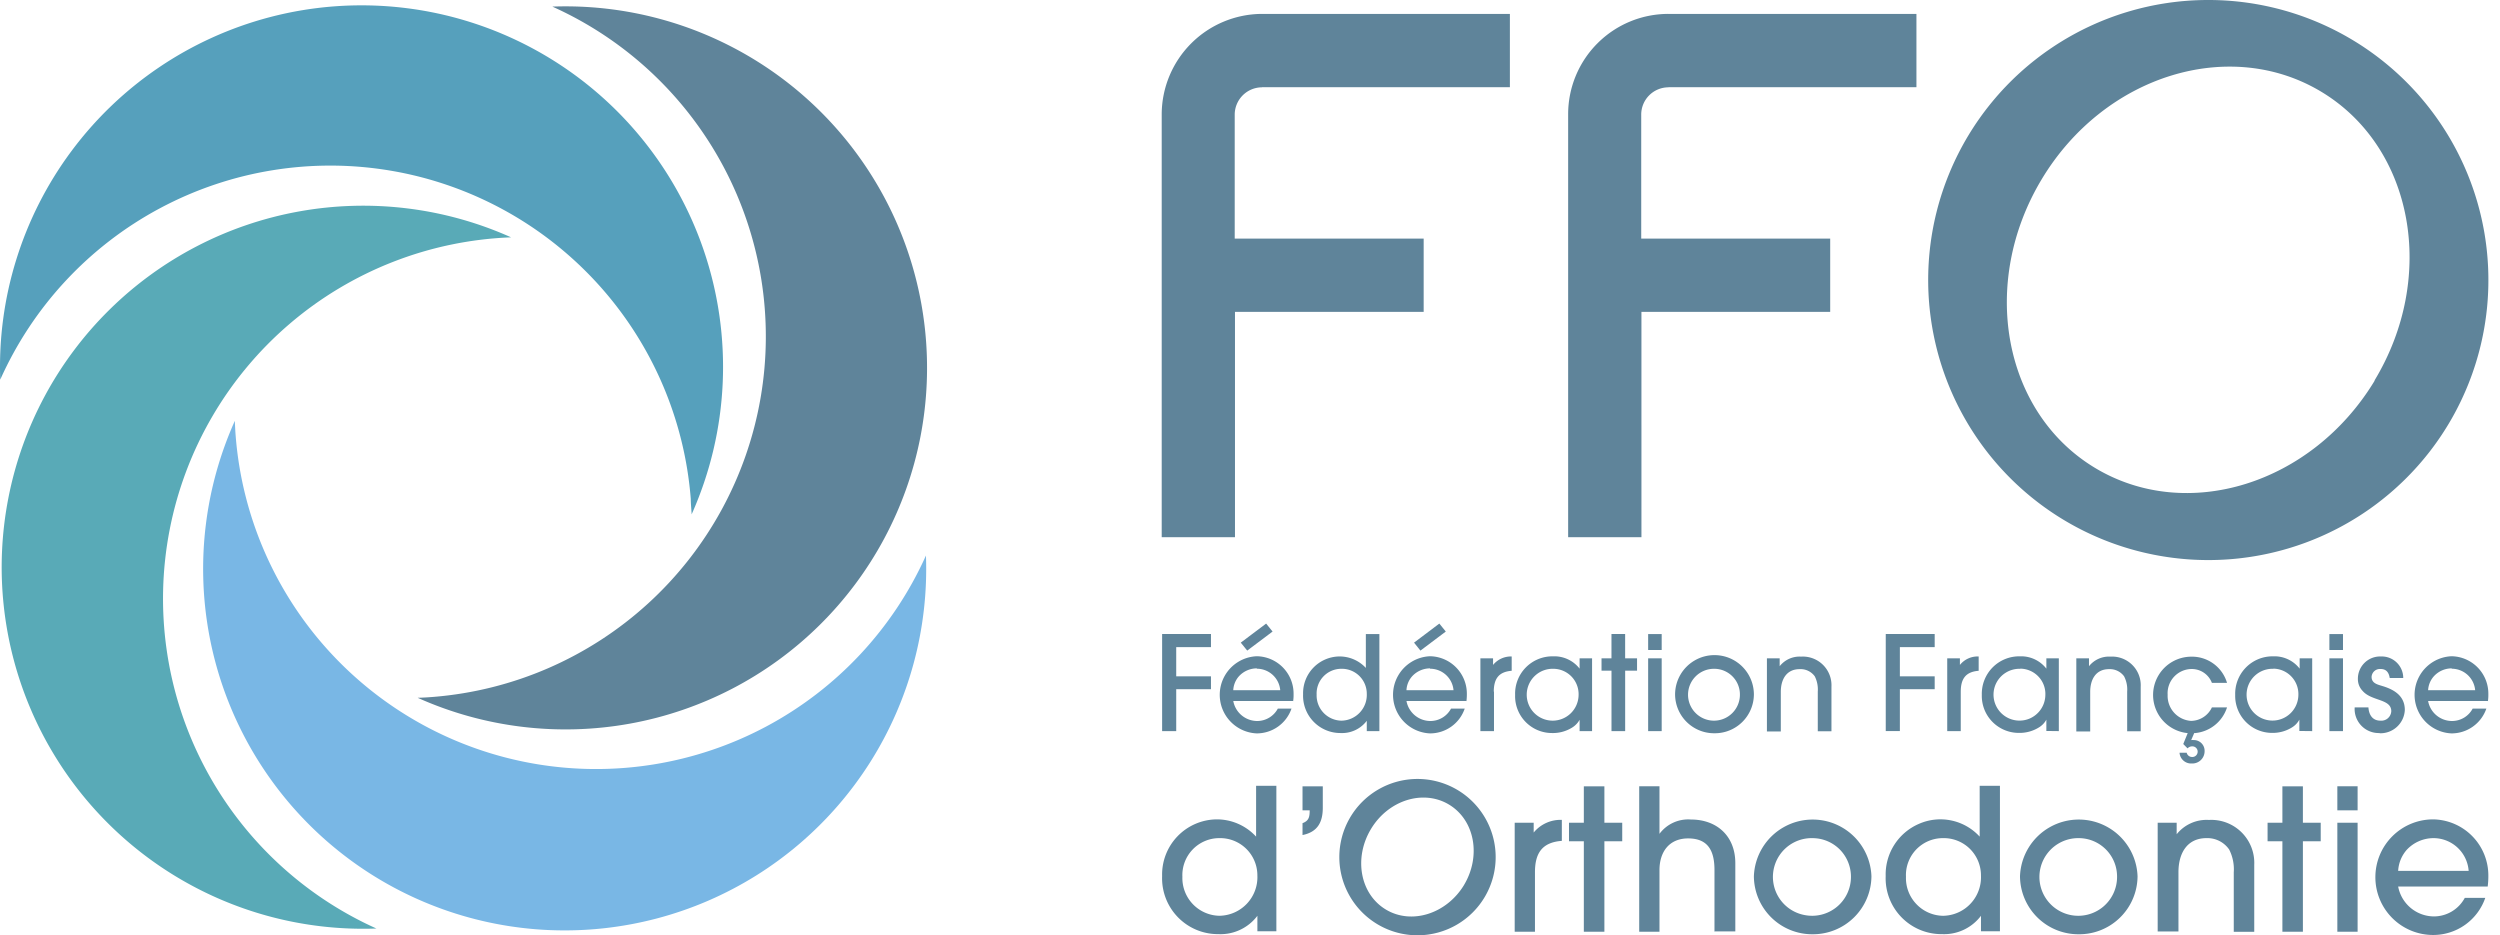
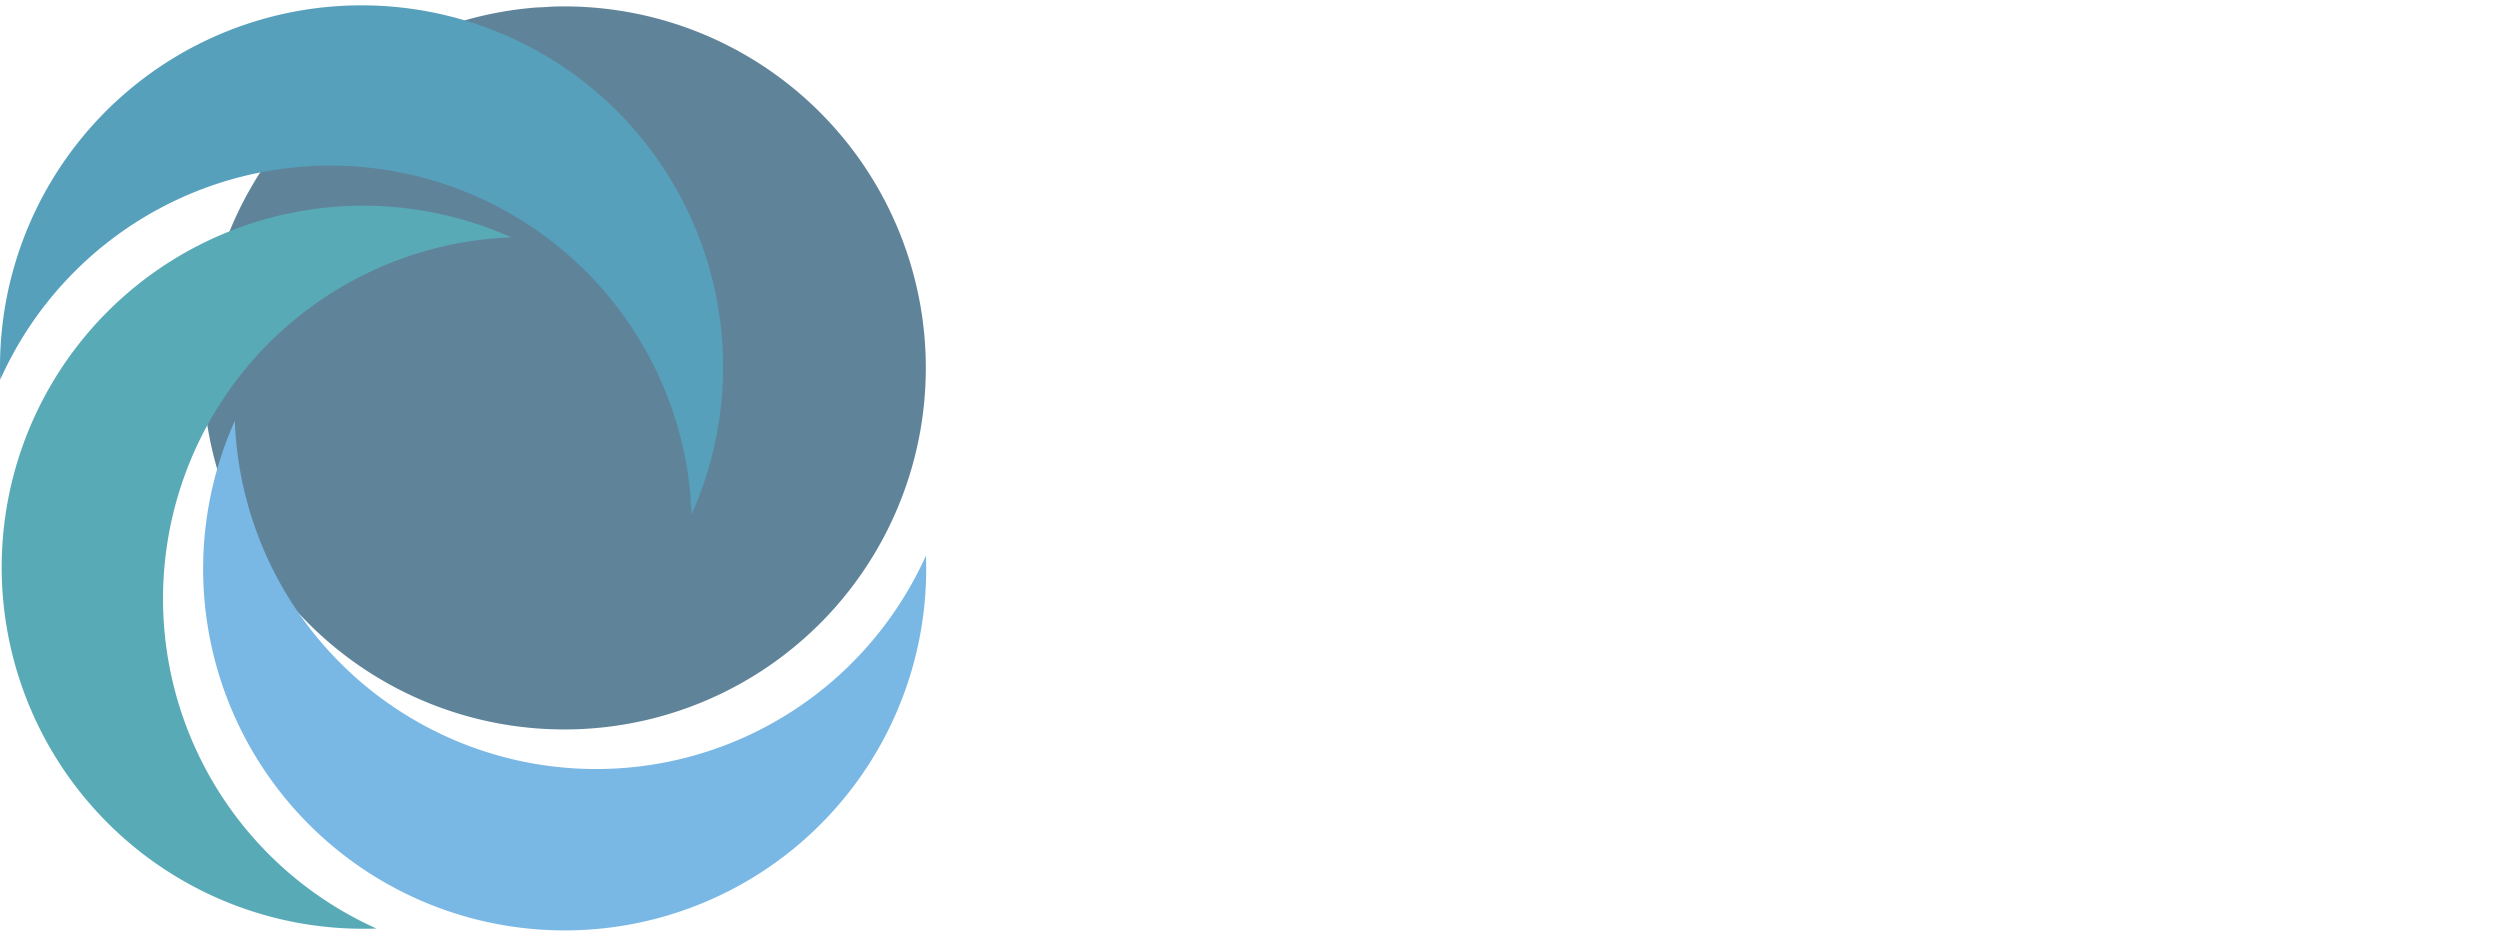
<svg xmlns="http://www.w3.org/2000/svg" fill="none" viewBox="0 0 139 52">
-   <path d="M30.708.366a20.105 20.105 0 01-6.627 38.383c-.287.024-.573.04-.86.048A20.101 20.101 0 1030.708.367" fill="#5F849A" />
+   <path d="M30.708.366c-.287.024-.573.04-.86.048A20.101 20.101 0 1030.708.367" fill="#5F849A" />
  <path d="M.013 21.109a20.102 20.102 0 0138.394 6.631c0 .287.036.574.048.857A20.103 20.103 0 0014.987.958 20.101 20.101 0 00.013 21.108" fill="#56A0BC" />
  <path d="M20.93 51.626a20.105 20.105 0 017.487-38.43 20.101 20.101 0 10-7.488 38.43" fill="#59AAB7" />
  <path d="M51.483 30.887a20.102 20.102 0 01-38.378-6.631c-.024-.287-.036-.574-.048-.857a20.101 20.101 0 1038.426 7.488" fill="#79B7E5" />
-   <path d="M122.784 0a15.567 15.567 0 00-15.278 18.603 15.563 15.563 0 0012.232 12.236A15.57 15.57 0 10122.784 0zm9.248 21.165c-3.485 5.763-10.451 7.93-15.561 4.843-5.11-3.087-6.424-10.276-2.947-16.05 3.477-5.776 10.455-7.935 15.561-4.844 5.106 3.09 6.424 10.268 2.939 16.039l.008.012zM70.167 4.847H83.95V.773H70.167a5.6 5.6 0 00-5.576 5.576V29.87h4.074V17.34h10.491v-4.074H68.65V6.373a1.522 1.522 0 011.518-1.518v-.008zm22.599 0h13.788V.773H92.766a5.576 5.576 0 00-5.577 5.576V29.87h4.075V17.34h10.495v-4.074H91.252V6.373a1.517 1.517 0 011.514-1.518v-.008zM67.788 46.6a2.056 2.056 0 00-2.047 2.147 2.098 2.098 0 002.059 2.17 2.145 2.145 0 002.11-2.242 2.07 2.07 0 00-2.12-2.075zm2.123 5.178v-.86a2.566 2.566 0 01-2.17 1.02 3.107 3.107 0 01-3.127-3.227 3.068 3.068 0 013.019-3.154 2.963 2.963 0 012.206.96v-2.828h1.127v8.089h-1.055zM65.398 38.32v2.33h-.784v-5.4h2.716v.732h-1.932v1.621h1.932v.717h-1.932zm3.947-2.147l-.358-.442 1.41-1.06.358.443-1.41 1.06zm.534.988a1.355 1.355 0 00-.996.442c-.19.214-.3.487-.314.773h2.612a1.306 1.306 0 00-1.302-1.195v-.02zm2.031 1.816h-3.34a1.358 1.358 0 001.334 1.111 1.306 1.306 0 001.143-.689h.76a2.043 2.043 0 01-1.935 1.378 2.147 2.147 0 010-4.29 2.079 2.079 0 012.051 2.104 2.41 2.41 0 01-.024.398l.012-.012zm2.66-1.792a1.372 1.372 0 00-1.365 1.434 1.402 1.402 0 001.378 1.45 1.433 1.433 0 001.41-1.498 1.386 1.386 0 00-1.422-1.386zm1.423 3.465v-.574a1.721 1.721 0 01-1.45.681 2.075 2.075 0 01-2.091-2.158 2.042 2.042 0 012.015-2.1 1.991 1.991 0 011.474.638v-1.884h.753v5.397h-.701zm2.983-4.477l-.355-.442 1.406-1.06.359.443-1.41 1.06zm.534.988a1.361 1.361 0 00-.996.442c-.19.214-.301.487-.315.773h2.617a1.31 1.31 0 00-1.306-1.195v-.02zm2.035 1.816H78.2a1.358 1.358 0 001.334 1.111 1.302 1.302 0 001.143-.689h.761a2.035 2.035 0 01-1.931 1.378 2.147 2.147 0 010-4.29 2.083 2.083 0 012.05 2.104c.001.133-.007.266-.023.398l.012-.012zm1.521-.534v2.207h-.756v-4.047h.704v.367a1.285 1.285 0 011.036-.47v.796c-.737.056-.996.462-.996 1.167l.012-.02zm3.31-1.258a1.442 1.442 0 101.394 1.458 1.411 1.411 0 00-1.394-1.458zm1.45 3.465v-.63a1.194 1.194 0 01-.438.447 2.018 2.018 0 01-1.084.29 2.051 2.051 0 01-2.063-2.122 2.074 2.074 0 012.111-2.143 1.777 1.777 0 011.474.685v-.574h.693v4.047h-.693zm2.533-3.358v3.358h-.76v-3.36h-.554v-.685h.553v-1.354h.76v1.354h.662v.685h-.661zm2.031 3.358h-.753v-4.047h.753v4.047zm0-4.509h-.753v-.888h.753v.888zm2.923 1.044a1.442 1.442 0 101.426 1.434 1.427 1.427 0 00-1.425-1.434zm0 3.584a2.17 2.17 0 01-2.178-2.154 2.19 2.19 0 114.381 0 2.17 2.17 0 01-2.187 2.154h-.016zm5.756-.12v-2.202a1.624 1.624 0 00-.168-.844.975.975 0 00-.844-.398c-.745 0-1.044.593-1.044 1.262v2.203h-.772v-4.067h.709v.438a1.415 1.415 0 011.195-.533 1.593 1.593 0 011.684 1.665v2.485h-.76v-.008zm4.564-2.33v2.33h-.785v-5.4h2.721v.733h-1.936v1.621h1.936v.717h-1.936zm3.385.124v2.207h-.752v-4.047h.705v.367a1.265 1.265 0 011.043-.47v.796c-.737.056-.996.462-.996 1.167v-.02zm3.31-1.258a1.446 1.446 0 00-1.365.854 1.444 1.444 0 001.852 1.926 1.446 1.446 0 00.907-1.33 1.4 1.4 0 00-.39-1.023 1.416 1.416 0 00-1.004-.435v.008zm1.45 3.457v-.63a1.154 1.154 0 01-.438.447 2.032 2.032 0 01-1.084.29 2.059 2.059 0 01-1.927-1.307 2.063 2.063 0 01-.14-.807 2.089 2.089 0 01.599-1.525 2.079 2.079 0 011.516-.618 1.776 1.776 0 011.474.685v-.574h.693v4.047l-.693-.008zm4.493.008v-2.203a1.595 1.595 0 00-.172-.844.981.981 0 00-.84-.398c-.745 0-1.044.593-1.044 1.262v2.203h-.772v-4.067h.705v.438a1.424 1.424 0 011.195-.533 1.597 1.597 0 011.573 1.012c.081.207.118.43.107.653v2.485h-.76l.008-.008zm3.732.1l-.172.398a.888.888 0 01.144 0 .596.596 0 01.601.613.683.683 0 01-.713.689.646.646 0 01-.681-.597h.398a.306.306 0 00.303.235.291.291 0 00.218-.084.297.297 0 00.065-.33.296.296 0 00-.283-.176.341.341 0 00-.255.112l-.239-.243.247-.606a2.13 2.13 0 01.195-4.25 2.032 2.032 0 011.992 1.458h-.841a1.196 1.196 0 00-1.135-.772 1.346 1.346 0 00-1.326 1.434 1.393 1.393 0 001.302 1.45 1.297 1.297 0 001.159-.75h.841a2.063 2.063 0 01-1.797 1.43l-.023-.011zm4.397-3.565a1.44 1.44 0 101.39 1.45 1.413 1.413 0 00-1.39-1.458v.008zm1.445 3.457v-.63c-.1.187-.25.341-.434.447a2.029 2.029 0 01-1.083.29 2.05 2.05 0 01-1.472-.624 2.063 2.063 0 01-.579-1.49 2.083 2.083 0 01.597-1.523 2.076 2.076 0 011.514-.62 1.771 1.771 0 011.473.685v-.574h.697v4.047l-.713-.008zm2.426.008h-.757v-4.047h.757v4.047zm0-4.509h-.757v-.888h.757v.888zm2.035 4.616a1.338 1.338 0 01-1.386-1.425h.765c.024.398.219.736.661.736a.554.554 0 00.609-.525c0-.697-1.095-.55-1.593-1.128a.936.936 0 01-.263-.66 1.236 1.236 0 011.279-1.255 1.196 1.196 0 011.242 1.195h-.752c-.044-.295-.187-.498-.502-.498a.464.464 0 00-.506.438c0 .366.351.43.633.518.654.203 1.215.557 1.215 1.322a1.357 1.357 0 01-1.402 1.294v-.012zm4.007-3.596a1.348 1.348 0 00-.992.442 1.258 1.258 0 00-.318.773h2.616a1.31 1.31 0 00-1.306-1.195v-.02zm2.031 1.816h-3.341a1.353 1.353 0 001.334 1.111 1.3 1.3 0 001.143-.689h.761a2.046 2.046 0 01-1.936 1.378 2.147 2.147 0 010-4.29 2.08 2.08 0 012.047 2.104 2.41 2.41 0 01-.024.398l.016-.012zM72.42 46.445v-.677c.362-.132.398-.363.398-.713h-.398V43.72h1.127v1.194c0 .797-.29 1.347-1.127 1.514v.016zm12.924 2.051v3.31h-1.127v-6.062h1.056v.546a1.932 1.932 0 011.565-.705v1.167c-1.103.083-1.494.689-1.494 1.744zm3.86-1.72v5.03h-1.143v-5.03h-.825v-1.032h.825V43.72h1.143v2.023h.992v1.032h-.992zm6.121 5.03v-3.43c0-1.03-.326-1.76-1.465-1.76-1.056 0-1.593.753-1.593 1.76v3.43H91.14v-8.09h1.127v2.645a1.99 1.99 0 011.744-.796c1.466 0 2.473.936 2.473 2.425v3.796h-1.139l-.02.02zm5.453-5.206a2.157 2.157 0 00-.447 4.276 2.16 2.16 0 002.582-2.129 2.154 2.154 0 00-.622-1.516 2.143 2.143 0 00-1.513-.63zm0 5.345a3.246 3.246 0 01-3.262-3.222 3.27 3.27 0 016.536 0 3.252 3.252 0 01-3.274 3.222zm7.245-5.345a2.052 2.052 0 00-1.922 1.333c-.098.26-.142.537-.129.814a2.09 2.09 0 00.576 1.518 2.09 2.09 0 001.487.653 2.138 2.138 0 001.976-1.4c.1-.27.144-.556.131-.843a2.081 2.081 0 00-.621-1.485 2.074 2.074 0 00-1.498-.59zm2.119 5.178v-.86a2.573 2.573 0 01-2.171 1.02 3.105 3.105 0 01-3.127-3.227 3.061 3.061 0 011.839-2.9 2.96 2.96 0 013.387.706v-2.828h1.127v8.089h-1.055zm5.432-5.178a2.16 2.16 0 00-2.143 2.57 2.164 2.164 0 001.697 1.706 2.158 2.158 0 002.581-2.129 2.135 2.135 0 00-2.135-2.147zm0 5.345a3.247 3.247 0 01-3.262-3.222 3.27 3.27 0 016.536 0 3.248 3.248 0 01-2.029 2.986 3.24 3.24 0 01-1.245.236zm8.623-.14v-3.3a2.42 2.42 0 00-.255-1.271 1.473 1.473 0 00-1.258-.634c-1.116 0-1.562.888-1.562 1.888v3.302h-1.155v-6.046h1.056v.641a2.127 2.127 0 011.792-.796 2.39 2.39 0 012.521 2.497v3.724h-1.139v-.004zm3.844-5.03v5.03h-1.14v-5.03h-.824v-1.031h.824V43.72h1.14v2.023h.991v1.032h-.991zm3.042 5.03h-1.127v-6.061h1.127v6.062zm0-6.75h-1.127v-1.338h1.127v1.338zm4.218 1.545a2.042 2.042 0 00-1.489.653 1.93 1.93 0 00-.474 1.167h3.919a1.962 1.962 0 00-1.956-1.82zm3.043 2.693h-5.006a2.036 2.036 0 001.991 1.66 1.953 1.953 0 001.713-1.031h1.139a3.062 3.062 0 01-2.896 2.063 3.212 3.212 0 01-3.214-3.214 3.214 3.214 0 013.214-3.214 3.12 3.12 0 013.067 3.154c0 .195-.012.389-.036.582h.028zm-56.95-.076c-.972 1.593-2.916 2.215-4.346 1.35-1.43-.864-1.792-2.864-.82-4.477.972-1.613 2.92-2.214 4.345-1.35 1.426.865 1.792 2.864.82 4.477zm-2.581-5.907a4.346 4.346 0 100 8.692 4.346 4.346 0 000-8.692" fill="#5F849A" />
</svg>